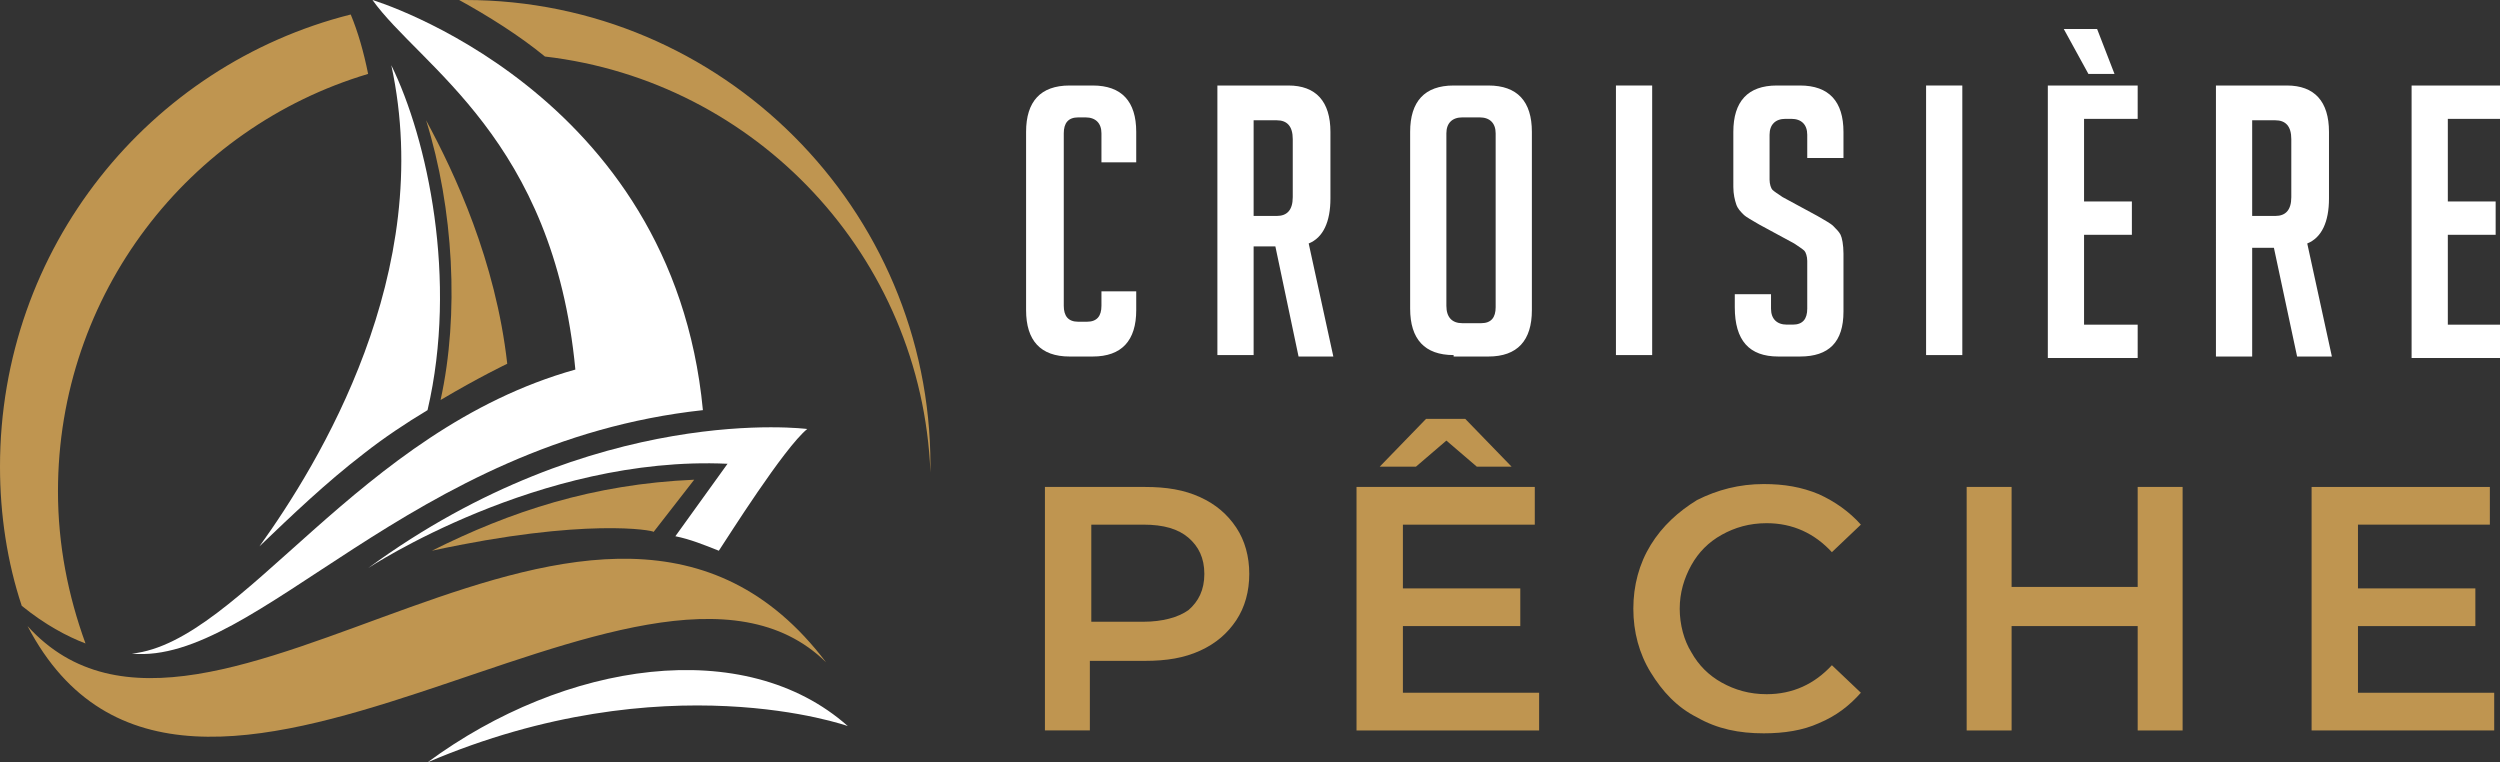
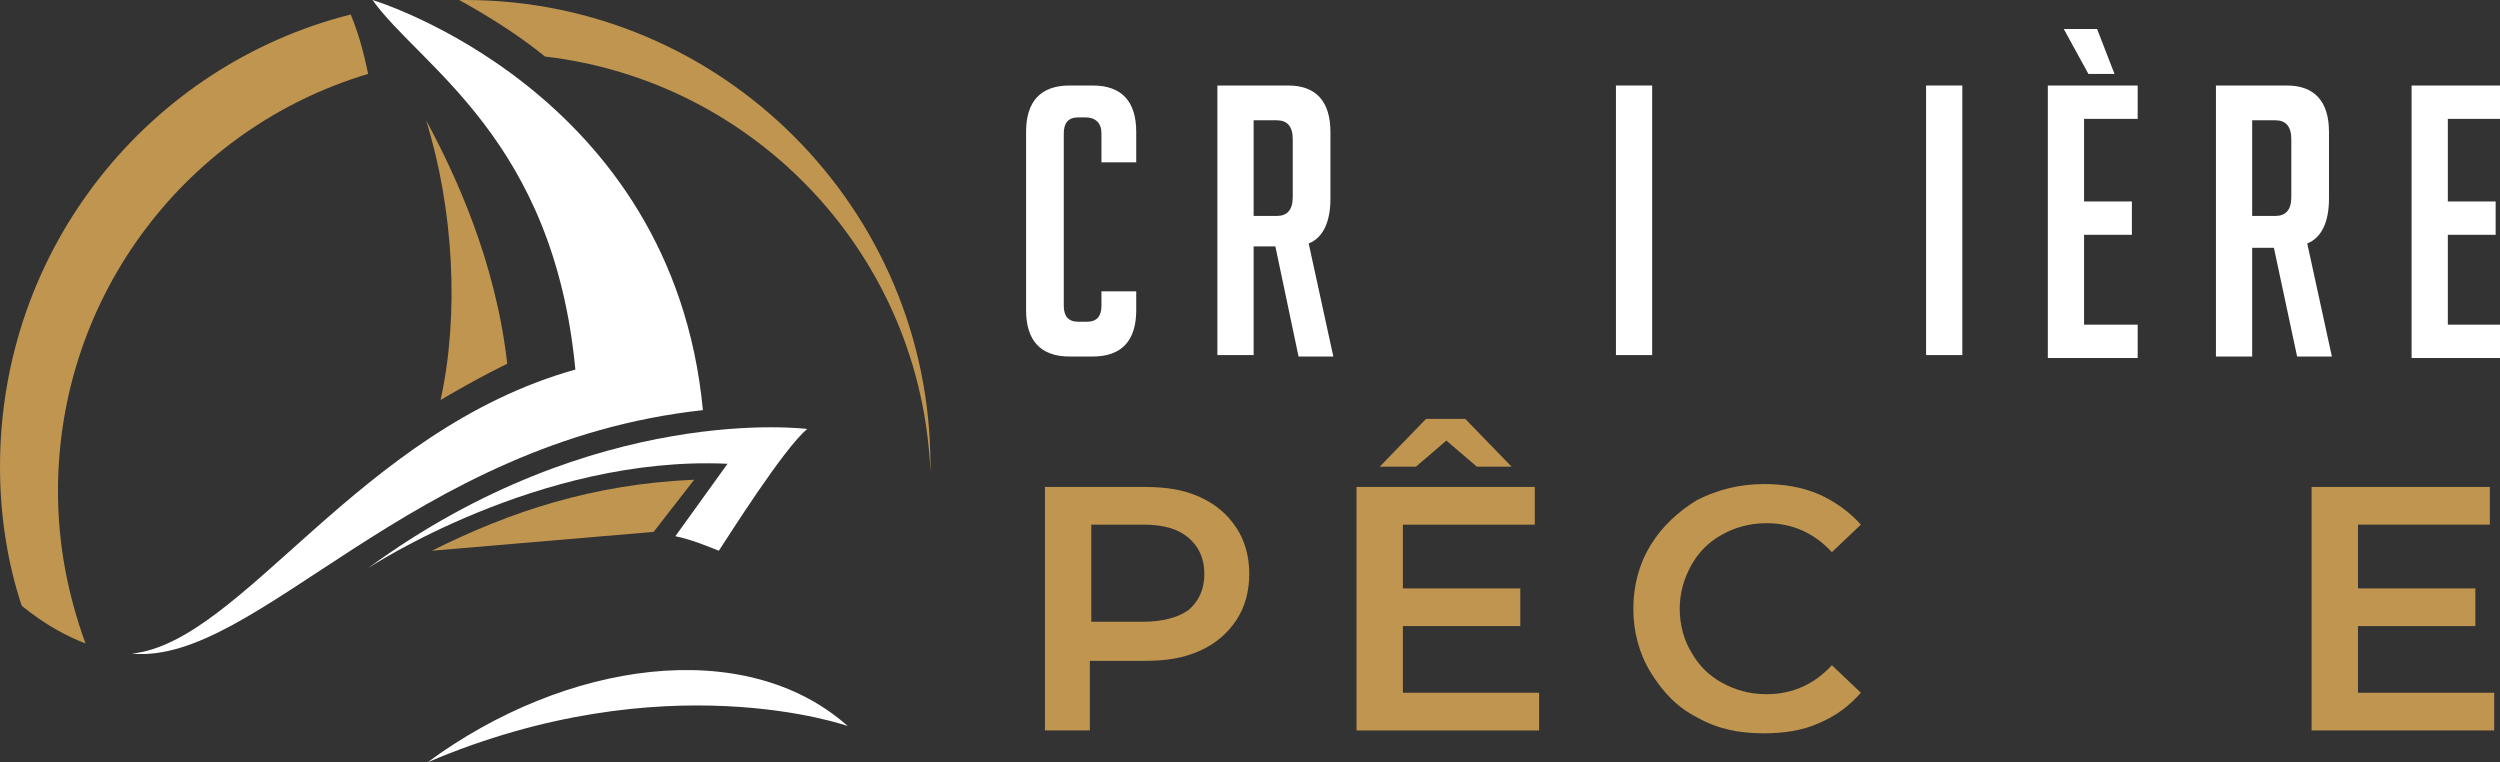
<svg xmlns="http://www.w3.org/2000/svg" version="1.1" id="Layer_1" x="0px" y="0px" width="172.5px" height="52.6px" viewBox="0 0 172.5 52.6" style="enable-background:new 0 0 172.5 52.6;" xml:space="preserve">
  <rect x="0" y="0" width="172.5" height="52.6" fill="#333333" stroke="none" />
  <style type="text/css">
	.st0{fill:#FFFFFF;}
	.st1{fill:#BF9550;}
	.st2{fill-rule:evenodd;clip-rule:evenodd;fill:#BF9550;}
	.st3{fill-rule:evenodd;clip-rule:evenodd;fill:#FFFFFF;}
</style>
  <g>
    <g>
      <path class="st0" d="M78.4,20.2v1.2c0,2.1-1,3.2-3,3.2h-1.6c-2,0-3-1.1-3-3.2V9.1c0-2.1,1-3.2,3-3.2h1.6c2,0,3,1.1,3,3.2v2.1H76    V9.2c0-0.7-0.4-1.1-1.1-1.1h-0.5c-0.7,0-1,0.4-1,1.1v11.9c0,0.7,0.3,1.1,1,1.1H75c0.7,0,1-0.4,1-1.1v-1H78.4z" />
      <path class="st0" d="M84,5.9h4.9c1.9,0,2.9,1.1,2.9,3.2v4.6c0,1.6-0.5,2.7-1.5,3.1l1.7,7.8h-2.4L88,17h-1.5v7.5H84V5.9z     M86.5,14.9h1.6c0.7,0,1.1-0.4,1.1-1.3v-4c0-0.9-0.4-1.3-1.1-1.3h-1.6V14.9z" />
-       <path class="st0" d="M100.3,24.5c-2,0-3-1.1-3-3.2V9.1c0-2.1,1-3.2,3-3.2h2.4c2,0,3,1.1,3,3.2v12.3c0,2.1-1,3.2-3,3.2H100.3z     M100.9,22.3h1.3c0.7,0,1-0.4,1-1.1V9.2c0-0.7-0.4-1.1-1.1-1.1h-1.2c-0.7,0-1.1,0.4-1.1,1.1v11.9C99.8,21.9,100.2,22.3,100.9,22.3    z" />
      <path class="st0" d="M111.5,24.5V5.9h2.5v18.6H111.5z" />
-       <path class="st0" d="M124.7,10.9V9.3c0-0.7-0.4-1.1-1.1-1.1h-0.4c-0.7,0-1.1,0.4-1.1,1.1v3.1c0,0.3,0.1,0.6,0.2,0.7    c0.1,0.1,0.4,0.3,0.7,0.5l2.4,1.3c0.5,0.3,0.9,0.5,1.1,0.7c0.2,0.2,0.4,0.4,0.5,0.6c0.1,0.2,0.2,0.7,0.2,1.3v4c0,2.1-1,3.1-3,3.1    h-1.5c-2,0-3-1.1-3-3.4v-0.9h2.5v1c0,0.7,0.4,1.1,1.1,1.1h0.4c0.7,0,1-0.4,1-1.1V18c0-0.3-0.1-0.6-0.2-0.7    c-0.1-0.1-0.4-0.3-0.7-0.5l-2.4-1.3c-0.5-0.3-0.9-0.5-1.1-0.7c-0.2-0.2-0.4-0.4-0.5-0.7c-0.1-0.3-0.2-0.7-0.2-1.2V9.1    c0-2.1,1-3.2,3-3.2h1.6c2,0,3,1.1,3,3.2v1.8H124.7z" />
      <path class="st0" d="M132.9,24.5V5.9h2.5v18.6H132.9z" />
      <path class="st0" d="M141.3,24.5V5.9h6.2v2.3h-3.7v5.7h3.3v2.3h-3.3v6.2h3.7v2.3H141.3z M142.4,2h2.3l1.2,3.1h-1.8L142.4,2z" />
      <path class="st0" d="M152.9,5.9h4.9c1.9,0,2.9,1.1,2.9,3.2v4.6c0,1.6-0.5,2.7-1.5,3.1l1.7,7.8h-2.4l-1.6-7.5h-1.5v7.5h-2.5V5.9z     M155.4,14.9h1.6c0.7,0,1.1-0.4,1.1-1.3v-4c0-0.9-0.4-1.3-1.1-1.3h-1.6V14.9z" />
      <path class="st0" d="M166.4,24.5V5.9h6.2v2.3h-3.7v5.7h3.3v2.3h-3.3v6.2h3.7v2.3H166.4z" />
      <path class="st1" d="M82.8,34.3c1.1,0.5,1.9,1.2,2.5,2.1c0.6,0.9,0.9,2,0.9,3.2c0,1.2-0.3,2.3-0.9,3.2c-0.6,0.9-1.4,1.6-2.5,2.1    s-2.3,0.7-3.8,0.7h-3.8v4.8h-3.1V33.6H79C80.5,33.6,81.7,33.8,82.8,34.3z M82,42.1c0.7-0.6,1.1-1.4,1.1-2.5c0-1.1-0.4-1.9-1.1-2.5    c-0.7-0.6-1.7-0.9-3.1-0.9h-3.6v6.7h3.6C80.2,42.9,81.3,42.6,82,42.1z" />
      <path class="st1" d="M106.2,47.8v2.6H93.6V33.6h12.3v2.6h-9.1v4.4h8.1v2.6h-8.1v4.6H106.2z M101.9,32.2l-2.1-1.8l-2.1,1.8h-2.5    l3.2-3.3h2.7l3.2,3.3H101.9z" />
      <path class="st1" d="M117.1,49.5c-1.4-0.7-2.4-1.8-3.2-3.1s-1.2-2.8-1.2-4.4s0.4-3.1,1.2-4.4c0.8-1.3,1.9-2.3,3.2-3.1    c1.4-0.7,2.9-1.1,4.6-1.1c1.4,0,2.6,0.2,3.8,0.7c1.1,0.5,2.1,1.2,2.9,2.1l-2,1.9c-1.2-1.3-2.7-2-4.5-2c-1.2,0-2.2,0.3-3.1,0.8    c-0.9,0.5-1.6,1.2-2.1,2.1c-0.5,0.9-0.8,1.9-0.8,3c0,1.1,0.3,2.2,0.8,3c0.5,0.9,1.2,1.6,2.1,2.1c0.9,0.5,1.9,0.8,3.1,0.8    c1.8,0,3.3-0.7,4.5-2l2,1.9c-0.8,0.9-1.7,1.6-2.9,2.1c-1.1,0.5-2.4,0.7-3.8,0.7C120,50.6,118.5,50.3,117.1,49.5z" />
-       <path class="st1" d="M150.6,33.6v16.8h-3.1v-7.2h-8.7v7.2h-3.1V33.6h3.1v6.9h8.7v-6.9H150.6z" />
      <path class="st1" d="M172.1,47.8v2.6h-12.6V33.6h12.3v2.6h-9.1v4.4h8.1v2.6h-8.1v4.6H172.1z" />
    </g>
  </g>
  <g>
-     <path class="st2" d="M1.9,43.2C13,64.4,44.5,33.4,57,45.7C41.4,25.1,14.4,57,1.9,43.2" />
    <path class="st3" d="M58.5,50.1c0,0-12.6-4.5-29,2.5C39,45.6,51.4,43.8,58.5,50.1" />
    <path class="st2" d="M25.4,5.1C13,8.8,4,20.3,4,33.9c0,3.7,0.7,7.2,1.9,10.5c-1.3-0.5-2.8-1.3-4.4-2.6c-1-3-1.5-6.3-1.5-9.6   C0,17.1,10.3,4.5,24.2,1C24.7,2.2,25.1,3.6,25.4,5.1 M32.1,0c17.7,0,32.1,14.4,32.1,32.1c0,0.2,0,0.3,0,0.5   c-0.6-14.9-12-27-26.6-28.7c-1.7-1.4-3.9-2.8-6.1-4C31.8,0,32,0,32.1,0z" />
    <path class="st3" d="M25.7,0c0,0,20.7,6.2,22.8,28.3C28.3,30.5,17.7,45.9,9.1,45.1c7.6-0.8,15.6-15.4,30.6-19.6   C38.2,9.6,29,4.6,25.7,0" />
-     <path class="st3" d="M17.9,37.7C22,32,30.1,18.8,27,4.5c2.5,5.1,4.6,14.8,2.5,23.8c-1.5,0.9-3,1.9-4.4,3   C22.5,33.3,20.2,35.5,17.9,37.7" />
    <path class="st3" d="M49.6,38c0.6-0.9,4.5-7.1,6.1-8.4c0,0-14.6-1.9-30.3,9.6c0,0,11.8-7.8,24.8-7.2l-3.6,5   C47.6,37.2,48.6,37.6,49.6,38" />
-     <path class="st2" d="M29.8,38c5.4-2.7,11.1-4.6,18.1-4.9l-2.8,3.6C45.1,36.6,40.4,35.7,29.8,38" />
+     <path class="st2" d="M29.8,38c5.4-2.7,11.1-4.6,18.1-4.9l-2.8,3.6" />
    <path class="st2" d="M29.4,8.3C31.4,12,34.2,18,35,25.1c0,0-1.9,0.9-4.6,2.5C31.7,21.7,31.3,14.4,29.4,8.3" />
  </g>
</svg>